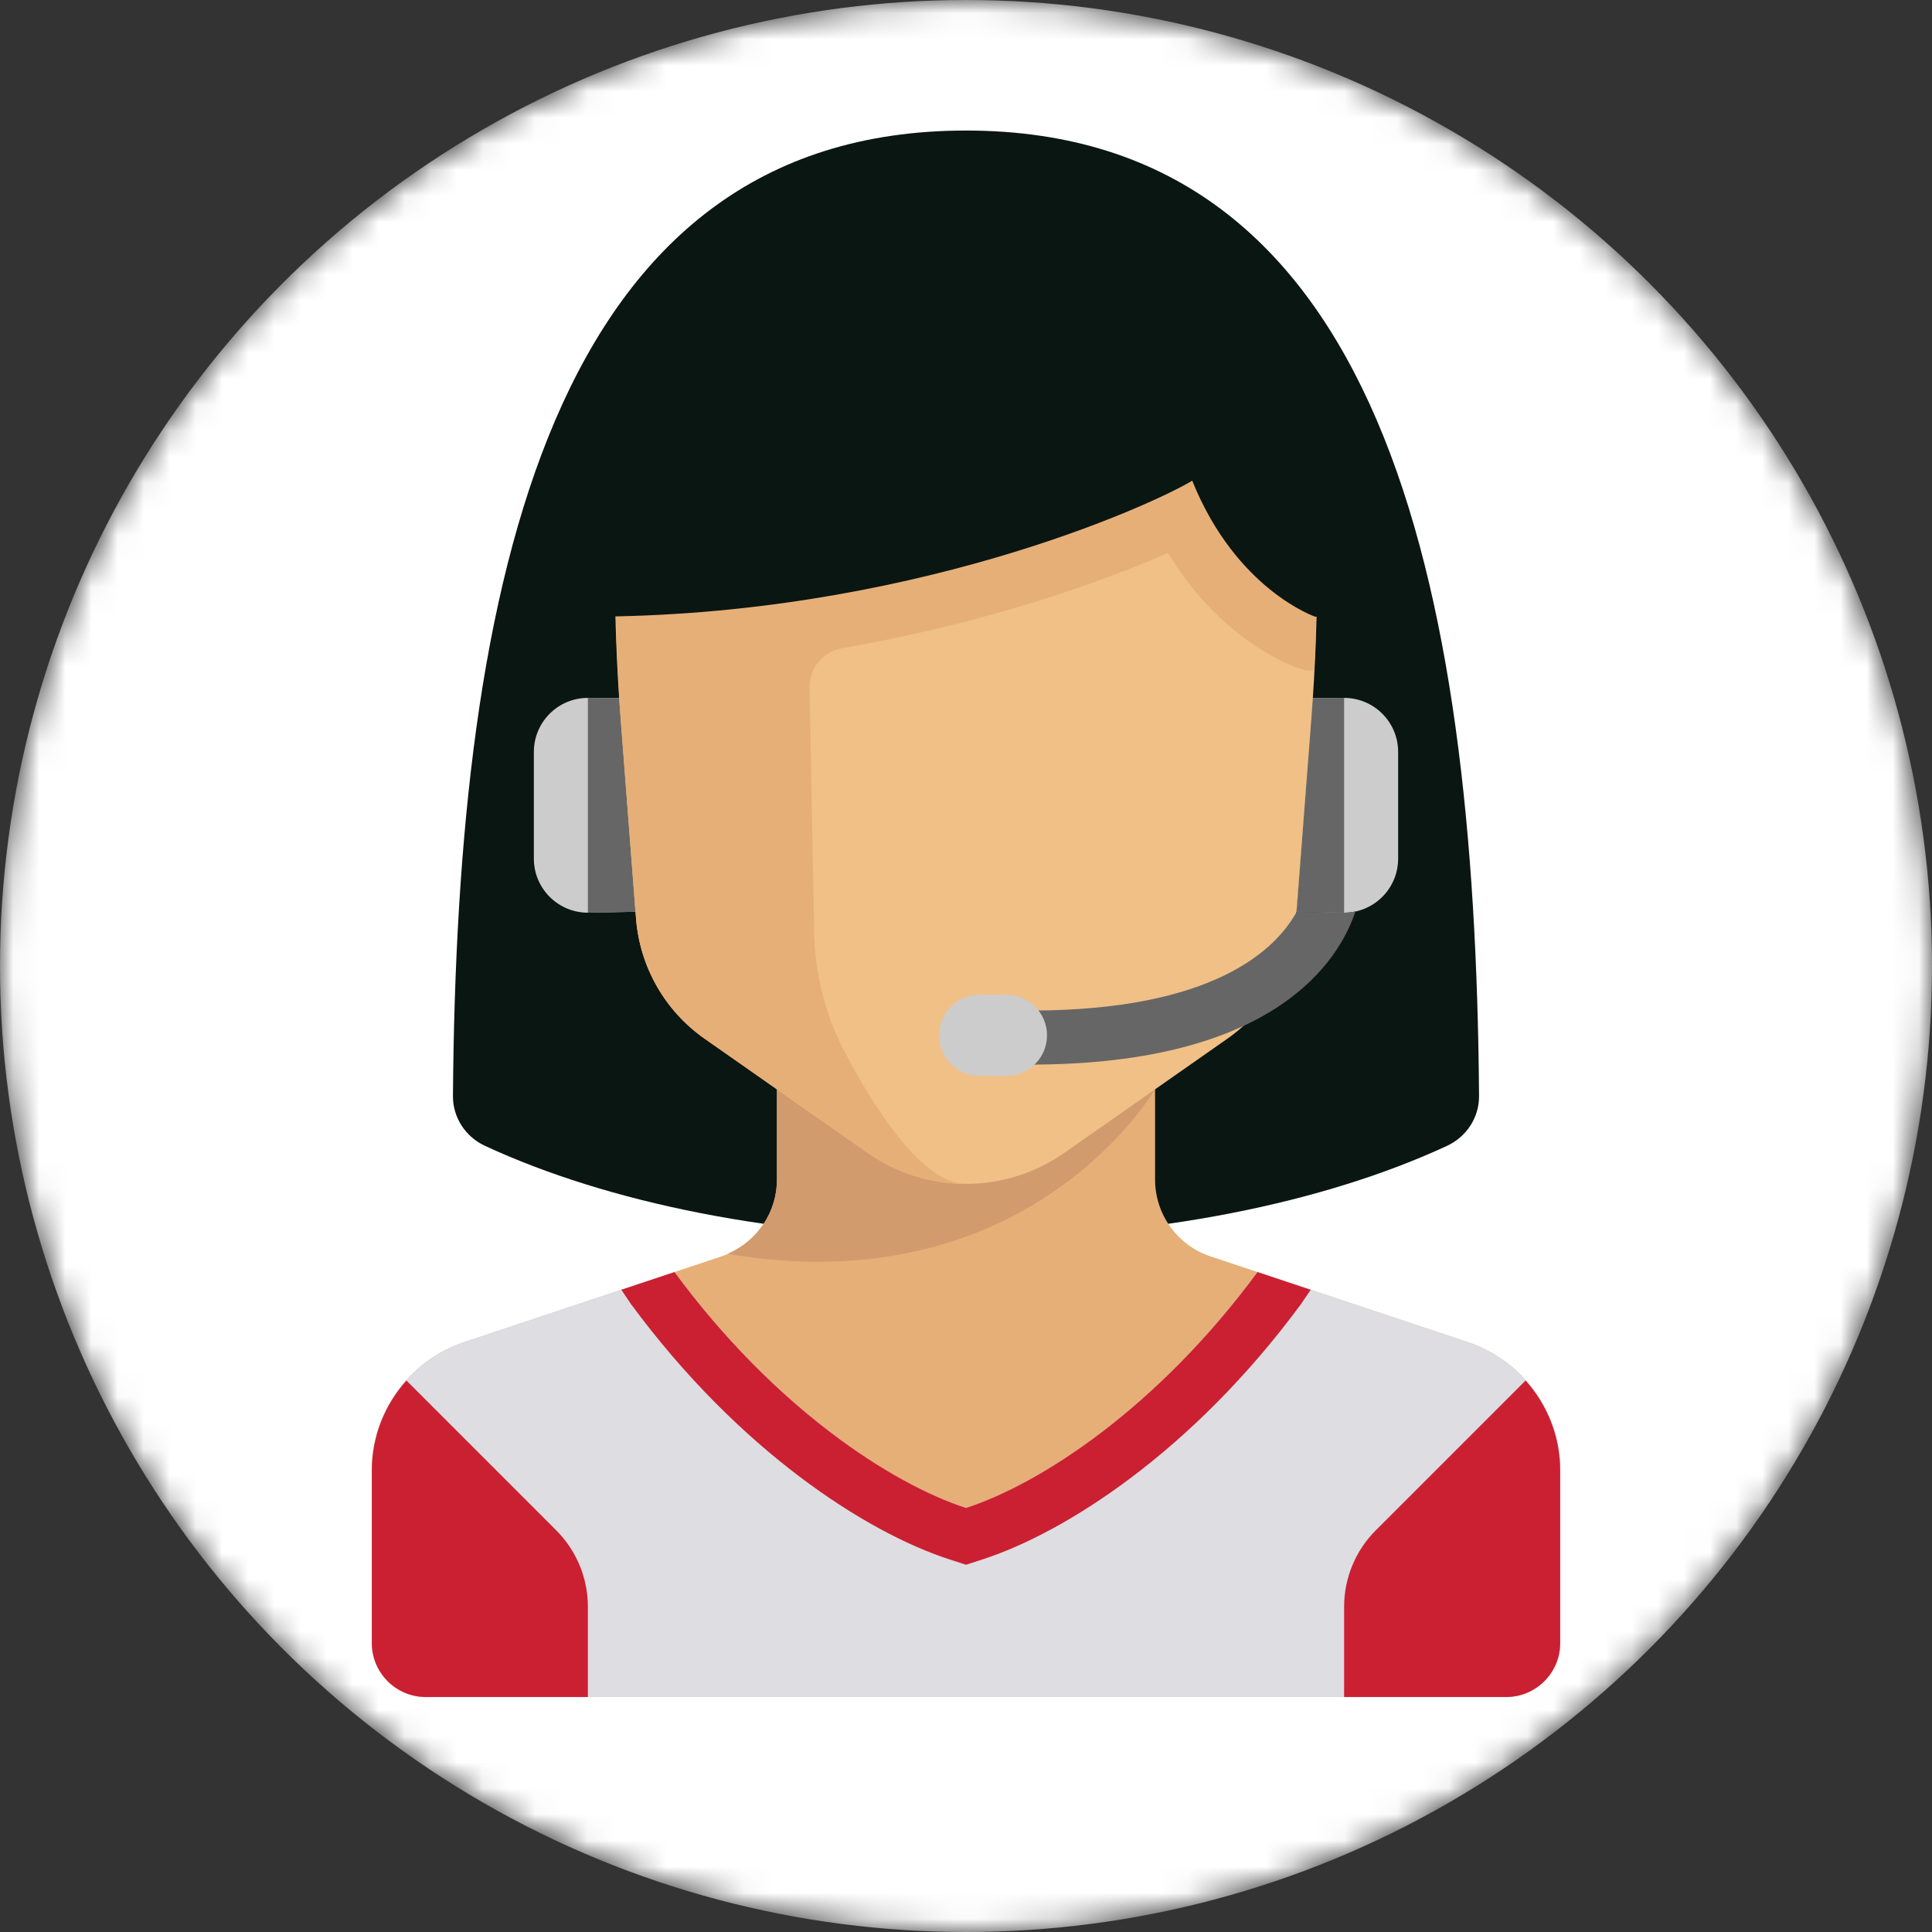
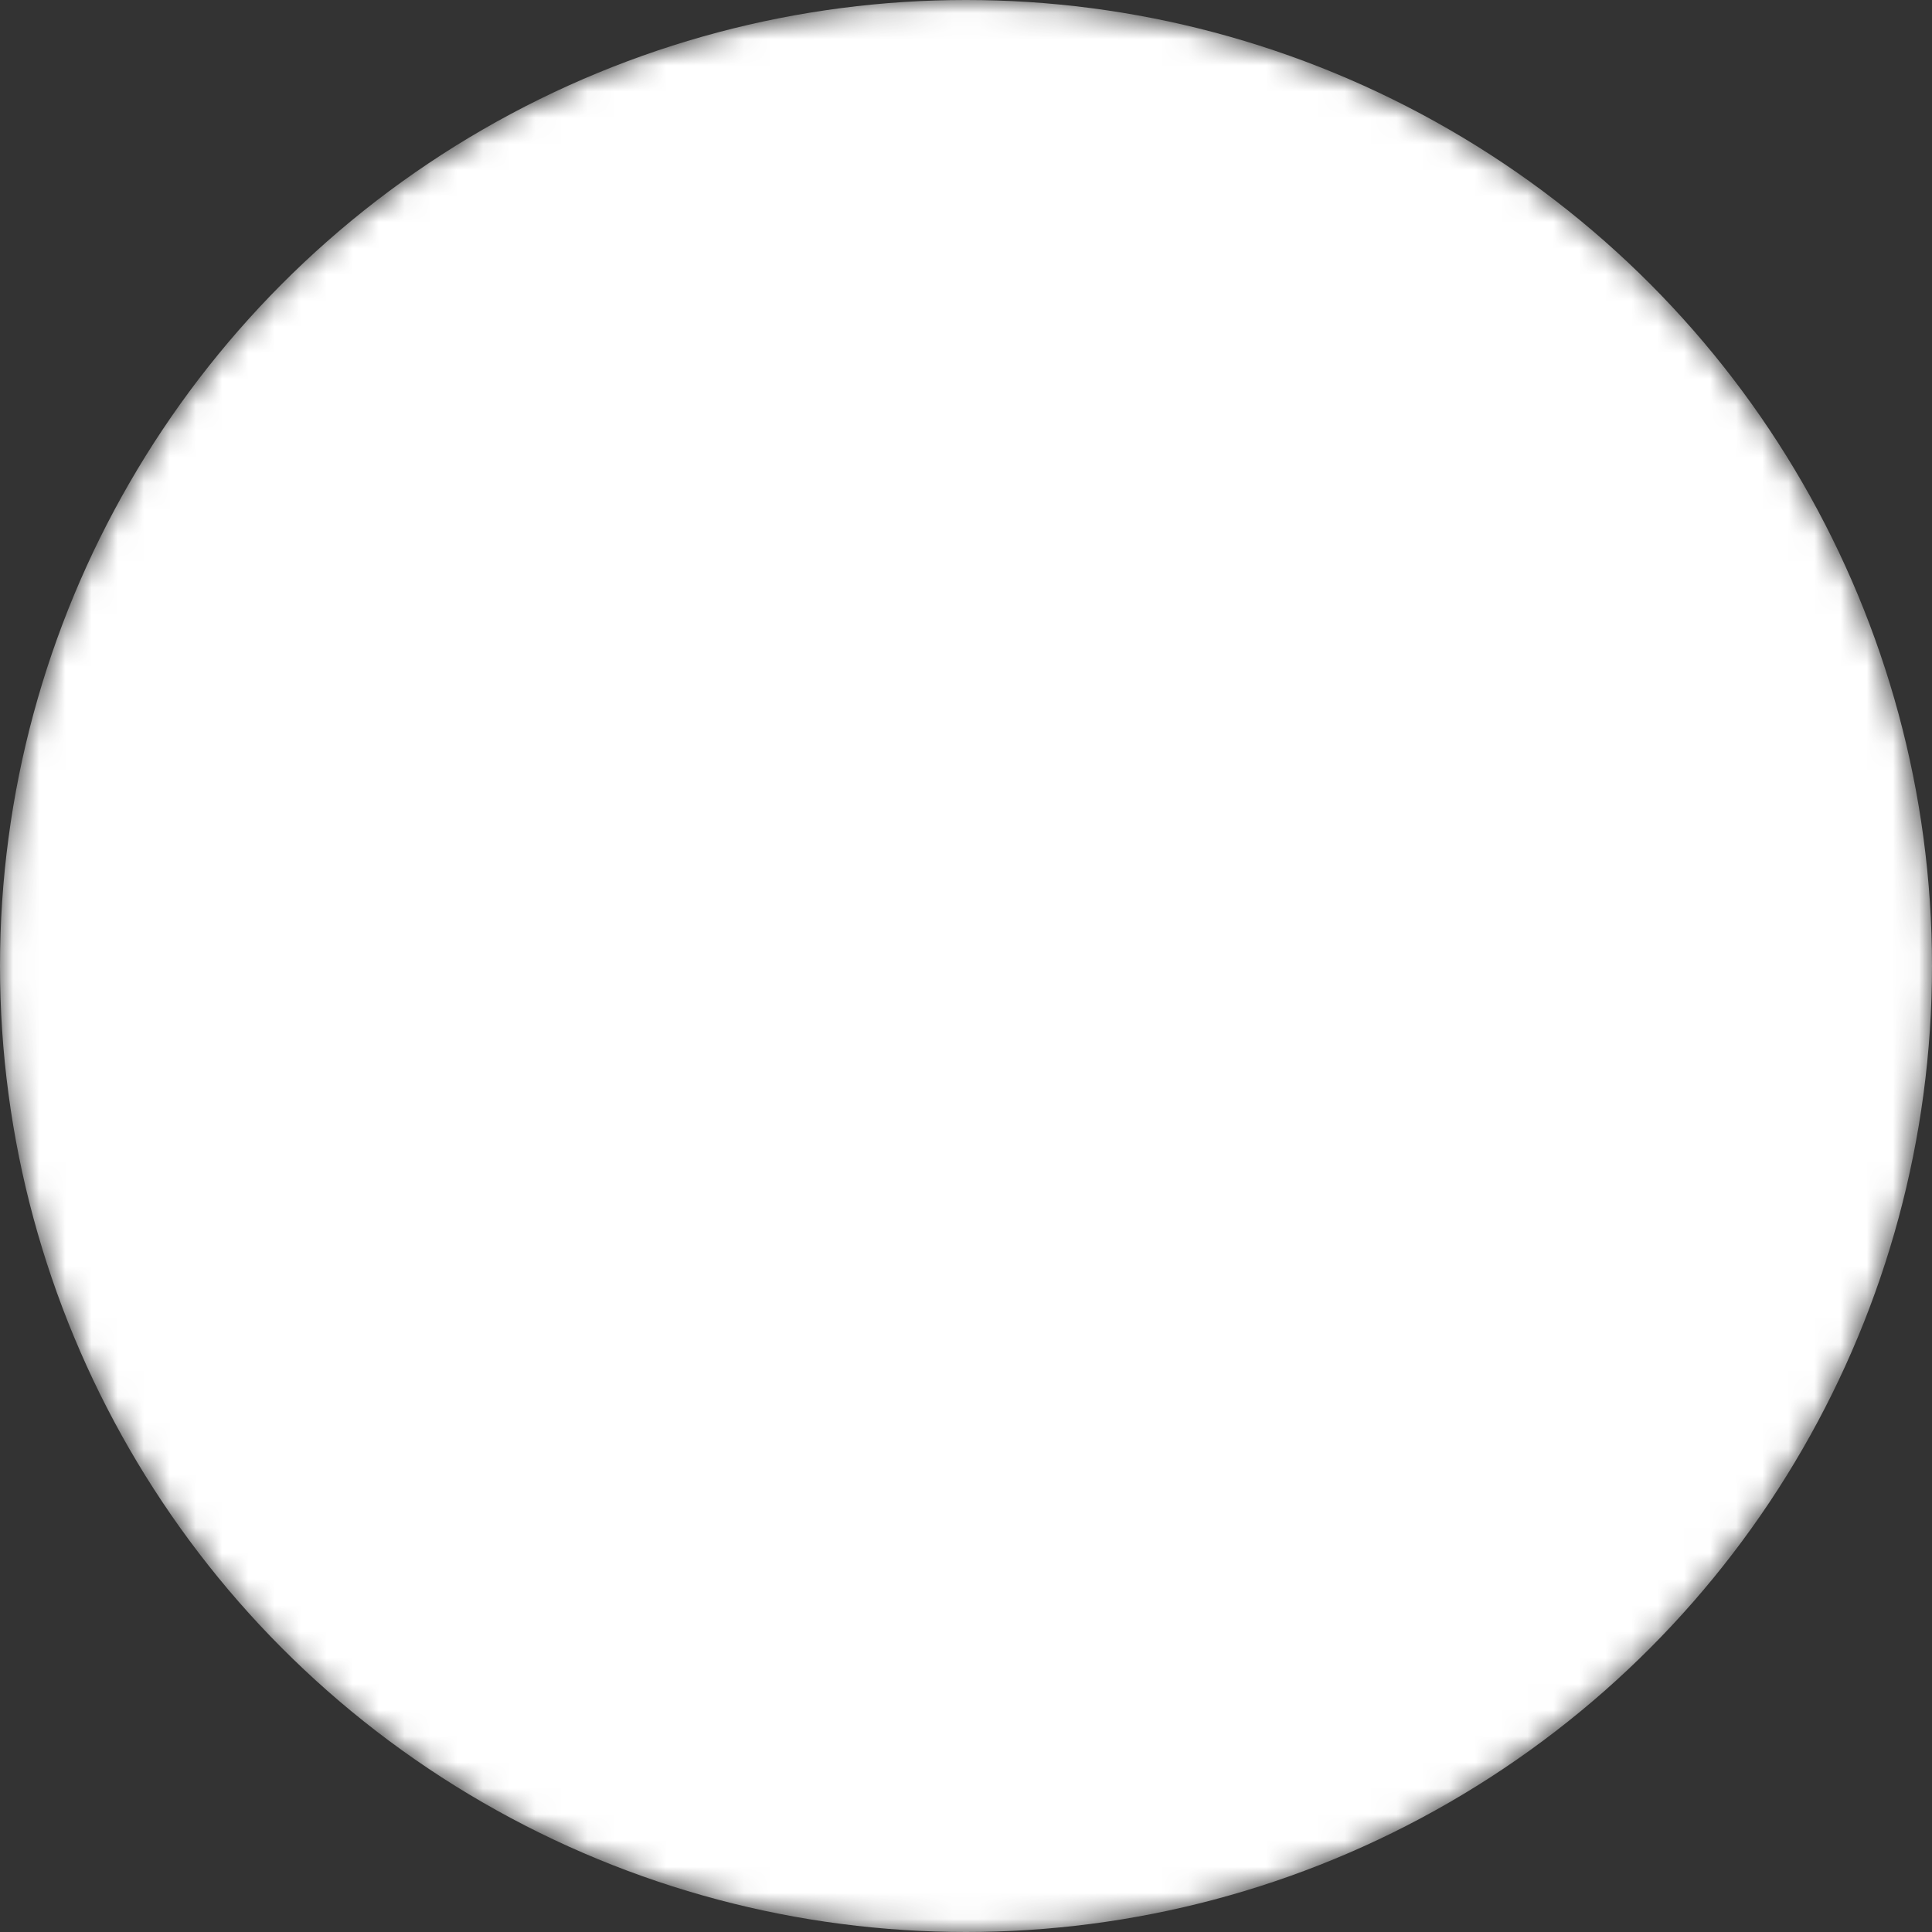
<svg xmlns="http://www.w3.org/2000/svg" width="74" height="74" viewBox="0 0 74 74" fill="none">
  <rect x="0" y="0" width="74" height="74" fill="#333333" stroke="none" />
  <mask id="mask0" mask-type="alpha" maskUnits="userSpaceOnUse" x="0" y="0" width="74" height="74">
    <circle cx="37" cy="37" r="37" fill="#DDDDE2" />
  </mask>
  <g mask="url(#mask0)">
    <circle cx="37" cy="37" r="37" fill="white" />
  </g>
  <g clip-path="url(#clip0)">
    <path d="M56.651 41.981C56.657 42.802 56.17 43.542 55.425 43.888C50.735 46.063 44.215 47.414 37 47.414C29.785 47.414 23.265 46.063 18.575 43.888C17.83 43.542 17.343 42.802 17.349 41.981C17.497 22.234 21.109 5 37 5C52.891 5 56.504 22.234 56.651 41.981Z" fill="#0A1612" />
    <path d="M44.242 45.177V40.172H29.759V45.177C29.759 46.513 28.904 47.699 27.637 48.121L17.778 51.407C15.666 52.111 14.242 54.088 14.242 56.314V62.931C14.242 64.074 15.168 65 16.31 65H57.69C58.832 65 59.759 64.074 59.759 62.931V56.314C59.759 54.088 58.334 52.111 56.222 51.407L46.363 48.121C45.096 47.699 44.242 46.513 44.242 45.177Z" fill="#E6AF78" />
-     <path d="M29.759 45.177C29.759 46.429 29.002 47.541 27.865 48.024C39.457 50 44.238 41.724 44.238 41.724L44.242 41.722V40.172H29.759V45.177Z" fill="#D29B6E" />
    <path d="M56.222 51.407L48.166 48.722C44.332 53.923 39.857 56.83 37 57.759C34.143 56.83 29.668 53.923 25.834 48.722L17.778 51.407C15.666 52.111 14.242 54.088 14.242 56.314V62.931C14.242 64.074 15.168 65 16.31 65H57.69C58.832 65 59.759 64.074 59.759 62.931V56.314C59.759 54.088 58.334 52.111 56.222 51.407Z" fill="#DDDDE2" />
    <path d="M21.305 58.615L15.567 52.877C14.739 53.803 14.242 55.012 14.242 56.314V62.931C14.242 64.073 15.168 65 16.31 65H22.517V61.541C22.517 60.444 22.081 59.392 21.305 58.615Z" fill="#CA2032" />
    <path d="M52.695 58.615L58.434 52.877C59.261 53.803 59.759 55.012 59.759 56.314V62.931C59.759 64.073 58.833 65 57.69 65H51.483V61.541C51.483 60.444 51.919 59.392 52.695 58.615Z" fill="#CA2032" />
    <path d="M24.169 49.95C28.324 55.587 33.191 58.697 36.361 59.727L37 59.934L37.64 59.726C40.809 58.697 45.676 55.587 49.832 49.949L50.203 49.401L48.166 48.722C44.333 53.923 39.857 56.83 37 57.758C34.143 56.83 29.668 53.923 25.834 48.722L23.798 49.401L24.169 49.95Z" fill="#CA2032" />
-     <path d="M23.725 26.735L22.524 26.731C21.379 26.727 20.448 27.654 20.448 28.8V32.889C20.448 34.048 21.4 34.981 22.558 34.958L24.341 34.922L23.725 26.735Z" fill="#CCCCCC" />
    <path d="M22.524 26.731C22.521 26.731 22.519 26.731 22.517 26.731V34.955C22.531 34.955 22.544 34.958 22.558 34.958L24.341 34.923L23.725 26.735L22.524 26.731Z" fill="#666666" />
    <path d="M50.275 26.735L51.476 26.731C52.621 26.727 53.552 27.654 53.552 28.8V32.889C53.552 34.048 52.6 34.981 51.441 34.958L49.658 34.922L50.275 26.735Z" fill="#CCCCCC" />
    <path d="M51.476 26.731C51.478 26.731 51.48 26.731 51.483 26.731V34.955C51.469 34.955 51.456 34.958 51.441 34.958L49.658 34.923L50.275 26.735L51.476 26.731Z" fill="#666666" />
    <path d="M23.552 17.414V21.874C23.552 23.727 23.623 25.58 23.765 27.428L24.361 35.178C24.504 37.03 25.468 38.721 26.99 39.786L33.237 44.159C34.34 44.931 35.653 45.345 36.998 45.345H37.002C38.347 45.345 39.66 44.931 40.763 44.159L47.01 39.786C48.532 38.721 49.496 37.03 49.639 35.178L50.235 27.428C50.377 25.58 50.448 23.727 50.448 21.874V17.414H23.552Z" fill="#F0C087" />
    <path d="M50.371 17.414H23.552V21.874C23.552 22.449 23.571 23.023 23.585 23.598V23.598C23.601 24.289 23.628 24.979 23.664 25.669C23.664 25.67 23.664 25.67 23.664 25.67V25.67C23.695 26.256 23.72 26.843 23.765 27.428L24.361 35.177C24.504 37.03 25.468 38.721 26.99 39.786L33.237 44.159C34.34 44.931 35.653 45.344 36.999 45.344C35.339 45.344 33.514 42.487 32.369 40.32C31.615 38.892 31.213 37.31 31.183 35.696L31.008 26.329C30.994 25.585 31.534 24.951 32.268 24.824C37.815 23.861 42.219 22.288 44.737 21.176C46.732 24.475 49.361 25.462 49.702 25.578L50.027 25.689H50.335C50.372 25 50.398 24.31 50.415 23.62L50.371 17.414Z" fill="#E6AF78" />
    <path d="M22.517 16.379V23.62C34.773 23.62 44.103 19.354 45.665 18.411C47.345 22.586 50.371 23.62 50.371 23.62H51.483V16.379H22.517Z" fill="#0A1612" />
    <path d="M51.442 34.958L49.666 34.923C48.877 36.358 46.511 38.707 39.457 38.707V40.776C48.883 40.776 51.302 36.759 51.917 34.908C51.763 34.941 51.605 34.961 51.442 34.958Z" fill="#666666" />
    <path d="M38.552 41.207H37.517C36.66 41.207 35.966 40.512 35.966 39.655C35.966 38.798 36.66 38.104 37.517 38.104H38.552C39.409 38.104 40.103 38.799 40.103 39.655C40.104 40.512 39.409 41.207 38.552 41.207Z" fill="#CCCCCC" />
  </g>
  <defs>
    <clipPath id="clip0">
-       <rect width="60" height="60" fill="white" transform="translate(7 5)" />
-     </clipPath>
+       </clipPath>
  </defs>
</svg>